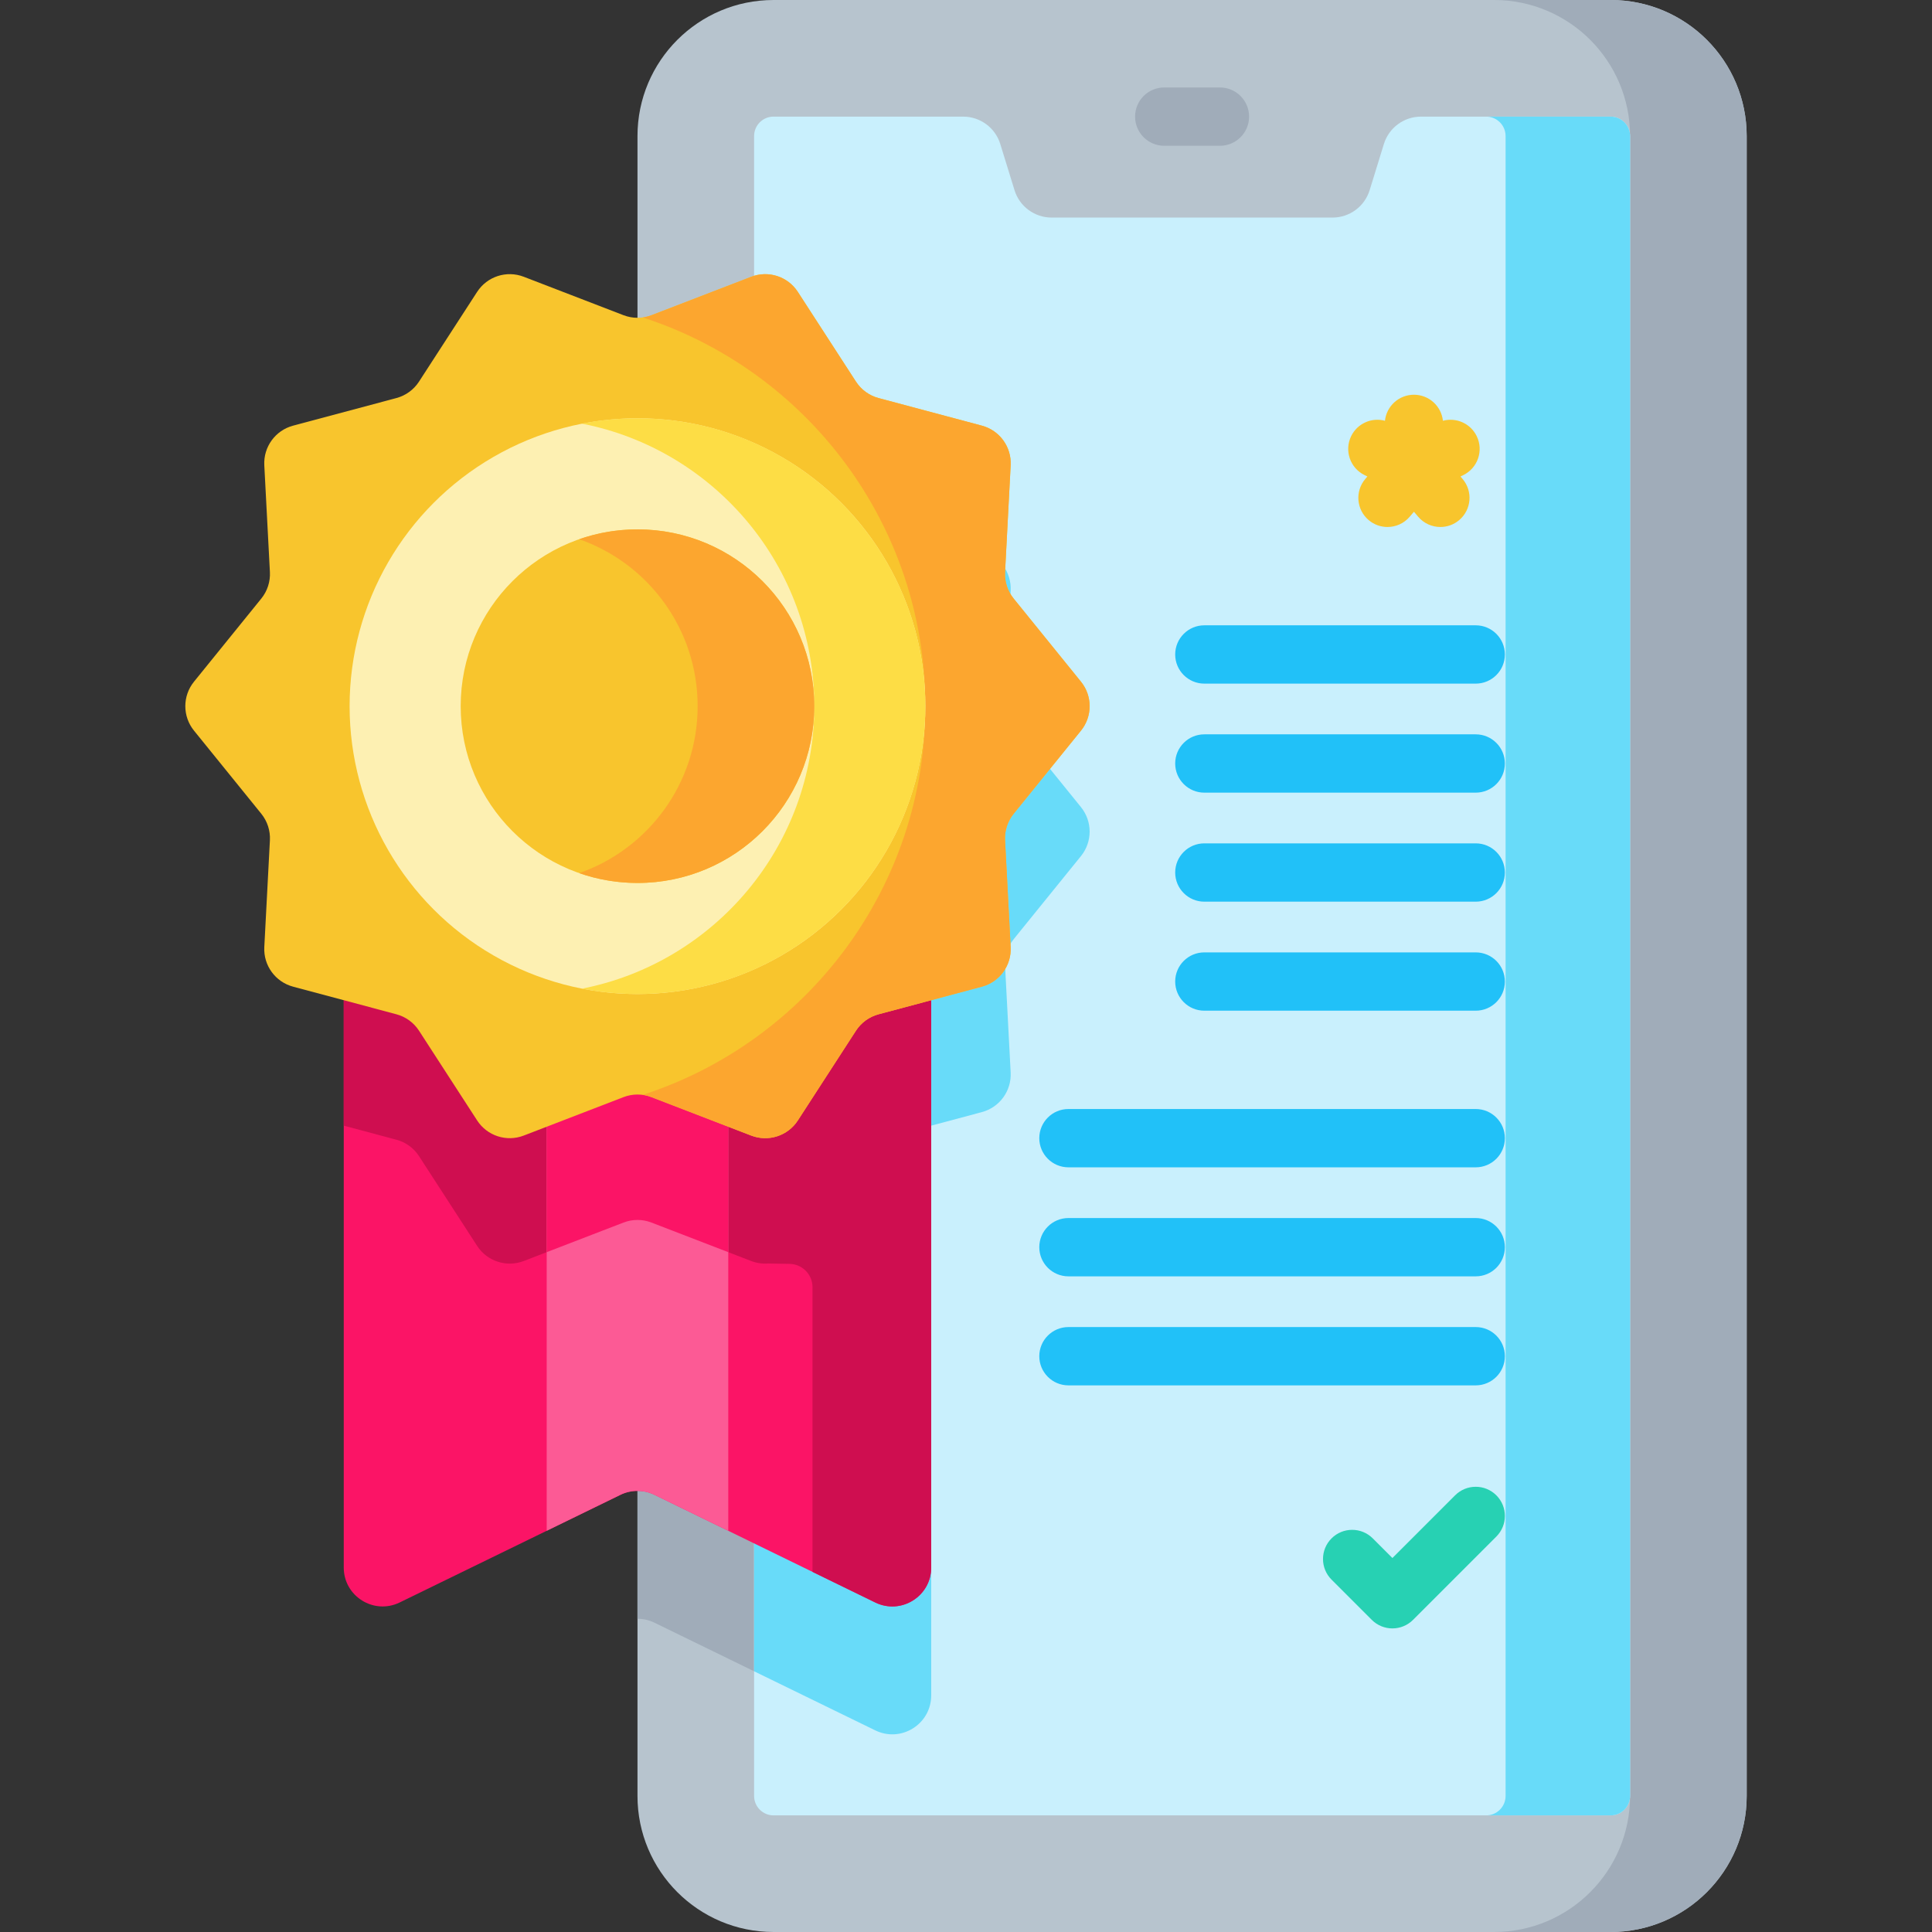
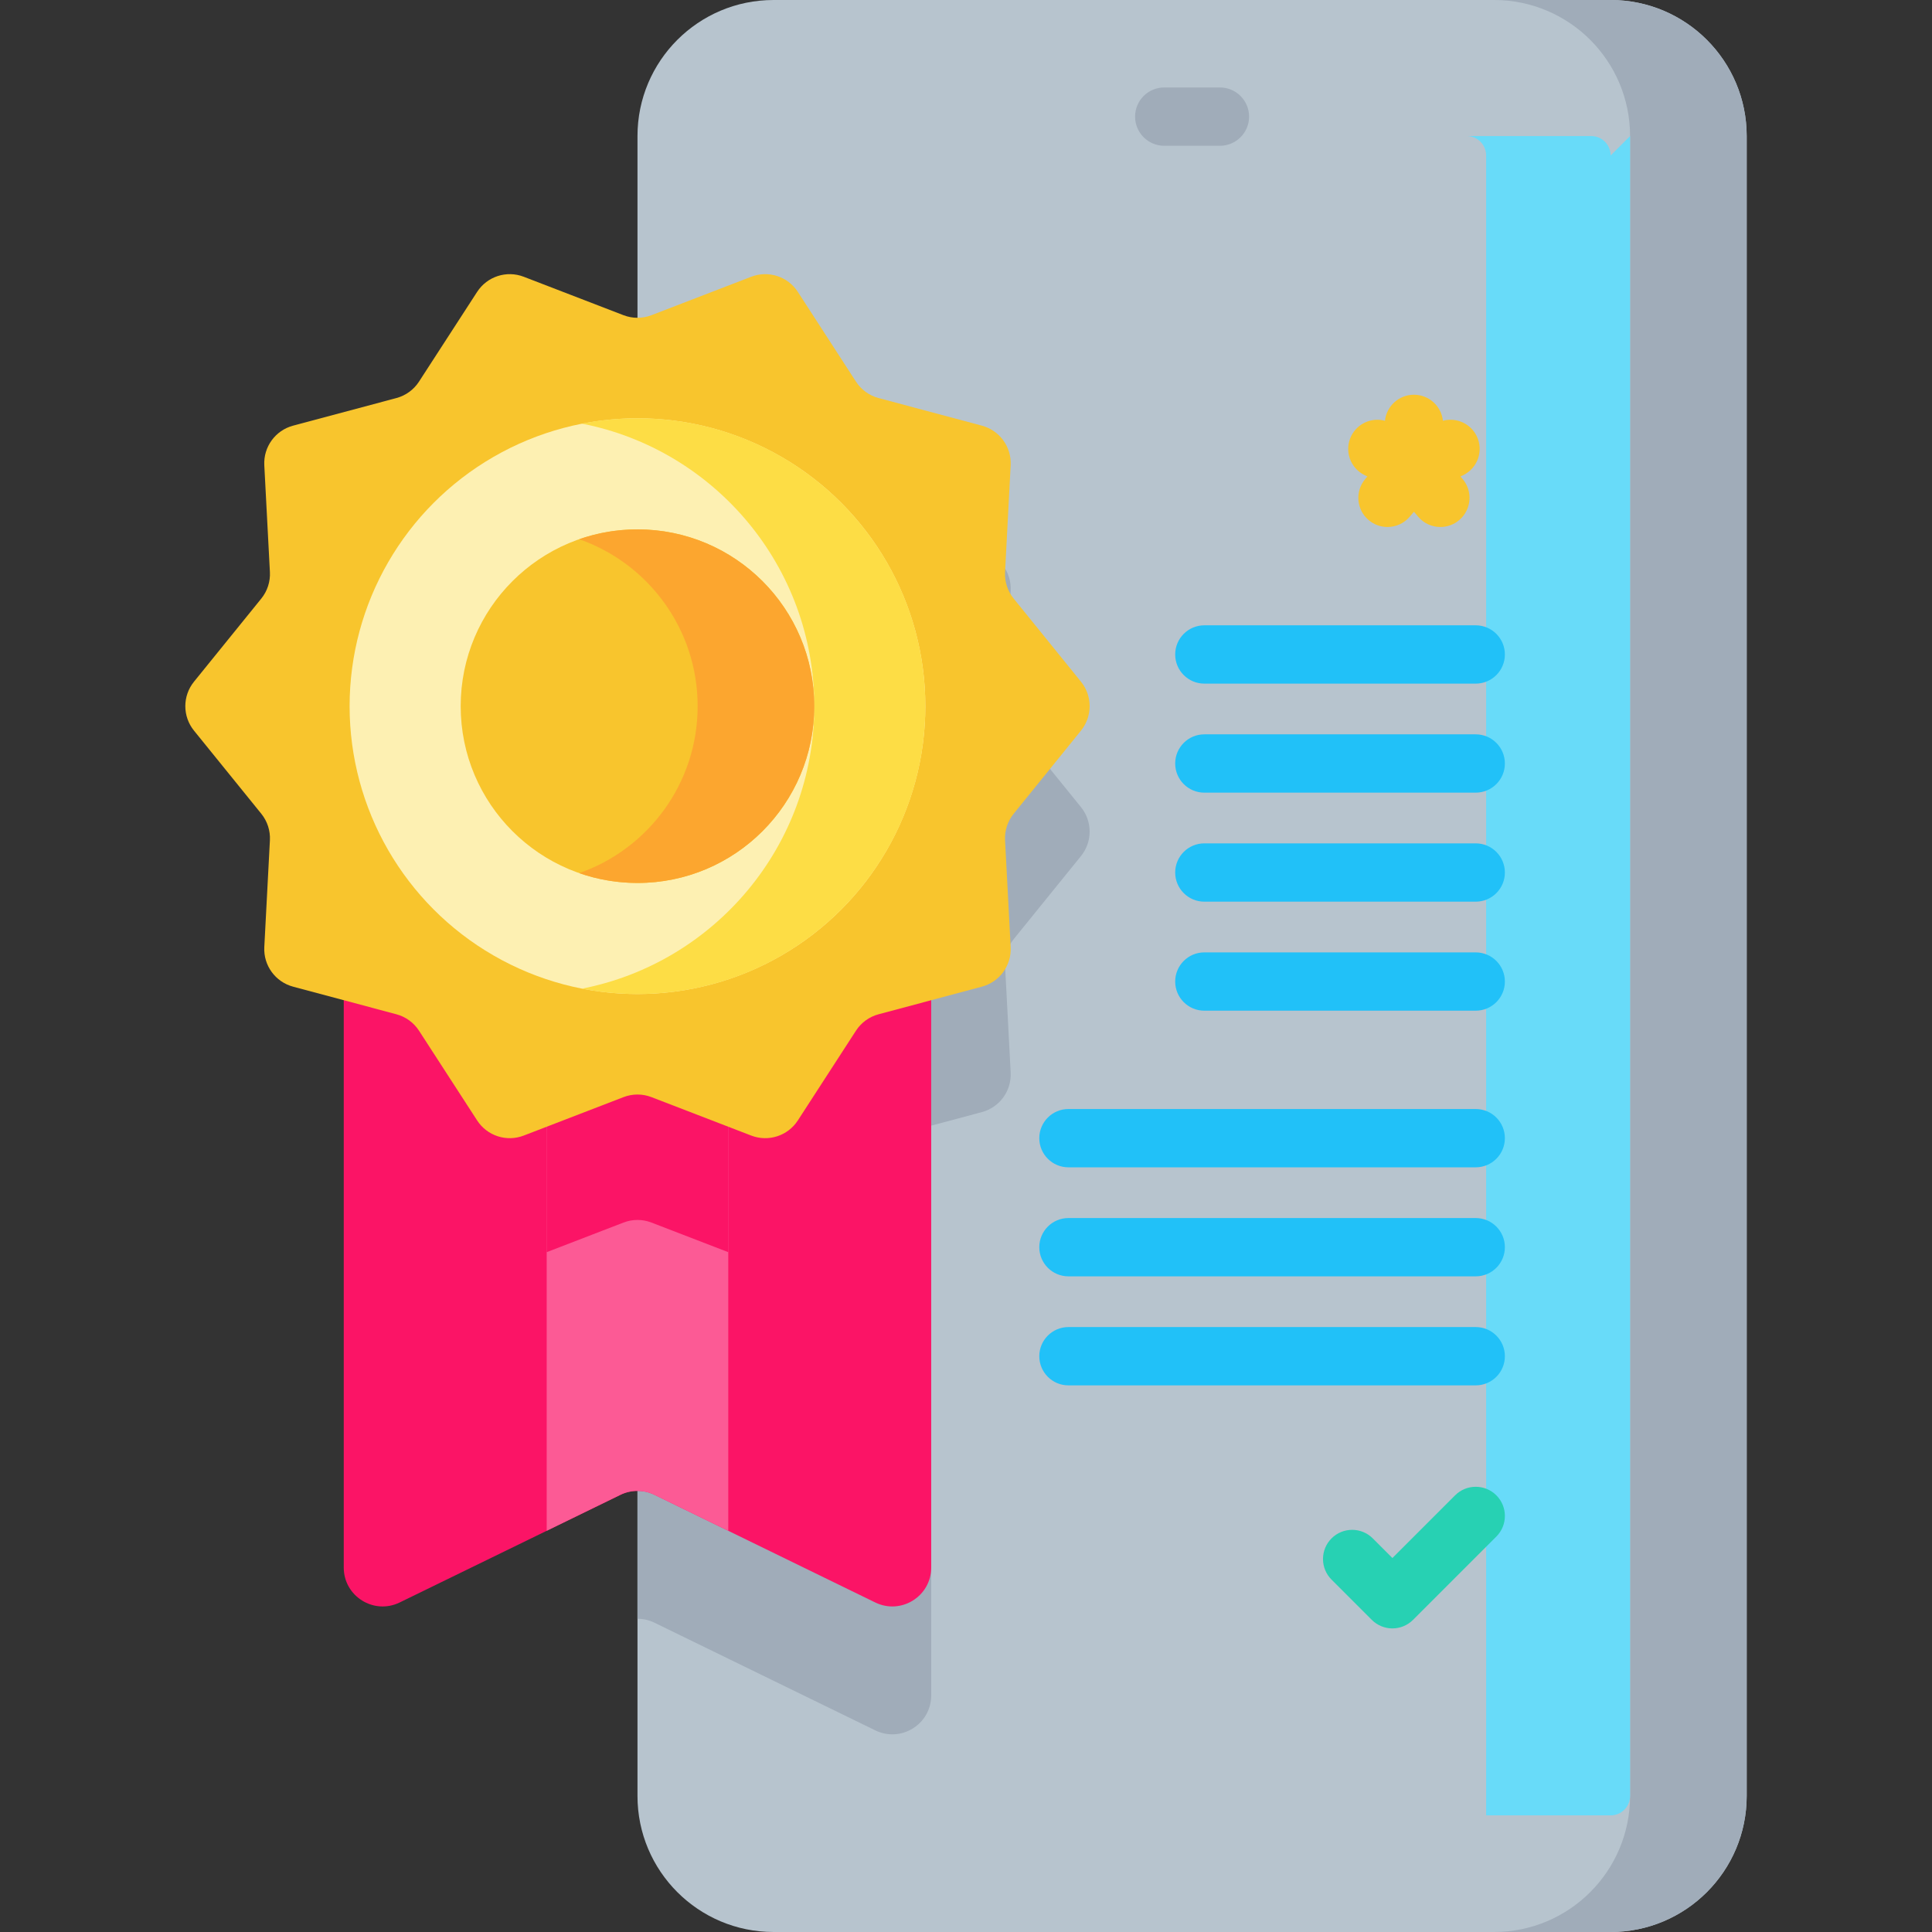
<svg xmlns="http://www.w3.org/2000/svg" id="Capa_1" viewBox="0 0 512 512">
  <rect x="0" y="0" width="512" height="512" fill="#333333" stroke="none" />
  <g>
    <g>
      <g>
        <g>
          <g>
            <g>
              <g>
                <path d="m462.892 36.056v439.887c0 19.913-16.143 36.056-36.056 36.056h-221.84c-19.913 0-36.056-16.143-36.056-36.056v-439.887c0-19.913 16.143-36.056 36.056-36.056h221.839c19.914 0 36.057 16.143 36.057 36.056z" fill="#b7c4ce" />
              </g>
              <g>
                <path d="m268.631 191.869c-1.602-1.979-2.415-4.48-2.281-7.023l1.485-28.307c.255-4.86-2.926-9.236-7.628-10.492l-27.384-7.318c-2.466-.659-4.599-2.21-5.986-4.352l-15.404-23.779c-2.65-4.09-7.803-5.764-12.35-4.012l-26.441 10.189c-1.191.459-2.446.689-3.701.689v311.534c1.544 0 3.088.34 4.509 1.04l58.504 28.526c6.851 3.338 14.824-1.648 14.824-9.261v-150.997l13.43-3.589c4.702-1.257 7.883-5.632 7.628-10.492l-1.485-28.307c-.133-2.542.679-5.044 2.281-7.023l17.838-22.03c3.061-3.78 3.061-9.186 0-12.966z" fill="#a0acb9" />
              </g>
              <g>
                <path d="m462.892 36.056v439.887c0 19.913-16.143 36.056-36.056 36.056h-30.906c19.913 0 36.056-16.143 36.056-36.056v-439.887c0-19.913-16.143-36.056-36.056-36.056h30.905c19.914 0 36.057 16.143 36.057 36.056z" fill="#a0acb9" />
              </g>
              <g>
-                 <path d="m431.986 36.056v439.887c0 2.843-2.308 5.151-5.151 5.151h-221.839c-2.843 0-5.151-2.308-5.151-5.151v-439.887c0-2.843 2.308-5.151 5.151-5.151h50.242c4.522 0 8.52 2.946 9.849 7.263l3.77 12.228c1.329 4.316 5.326 7.263 9.838 7.263h74.441c4.512 0 8.509-2.946 9.838-7.263l3.771-12.228c1.329-4.316 5.326-7.263 9.849-7.263h50.242c2.843 0 5.15 2.308 5.15 5.151z" fill="#c9f0fd" />
-               </g>
+                 </g>
              <g>
-                 <path d="m199.845 106.33v336.579l32.108 15.655c6.851 3.338 14.824-1.648 14.824-9.261v-150.997l13.43-3.589c4.702-1.257 7.883-5.632 7.628-10.492l-1.485-28.307c-.133-2.542.679-5.044 2.281-7.023l17.838-22.03c3.061-3.78 3.061-9.186 0-12.966l-17.839-22.031c-1.602-1.979-2.415-4.48-2.281-7.023l1.485-28.307c.255-4.86-2.926-9.236-7.628-10.492l-27.384-7.318c-2.466-.659-4.599-2.21-5.986-4.352l-15.404-23.779c-2.502-3.862-7.237-5.565-11.587-4.267z" fill="#68dbf9" />
-               </g>
+                 </g>
              <g>
-                 <path d="m431.986 36.056v439.887c0 2.843-2.308 5.151-5.151 5.151h-32.991c2.854 0 5.151-2.308 5.151-5.151v-439.887c0-2.843-2.297-5.151-5.151-5.151h32.991c2.844 0 5.151 2.308 5.151 5.151z" fill="#68dbf9" />
+                 <path d="m431.986 36.056v439.887c0 2.843-2.308 5.151-5.151 5.151h-32.991v-439.887c0-2.843-2.297-5.151-5.151-5.151h32.991c2.844 0 5.151 2.308 5.151 5.151z" fill="#68dbf9" />
              </g>
            </g>
          </g>
        </g>
      </g>
      <g>
        <g>
          <g>
            <g>
              <path d="m246.778 251.231v164.18c0 7.613-7.974 12.599-14.824 9.261l-58.504-28.526c-2.843-1.391-6.181-1.391-9.024 0l-58.504 28.526c-6.851 3.338-14.824-1.648-14.824-9.261v-164.18z" fill="#fb1466" />
            </g>
            <g>
-               <path d="m91.097 251.232v47.079l13.959 3.729c2.462.659 4.595 2.205 5.985 4.347l15.401 23.777c2.648 4.09 7.798 5.769 12.352 4.018l26.434-10.189c2.39-.927 5.027-.927 7.417 0l26.434 10.189c1.473.567 3.009.774 4.503.657l5.67.102c3.37.061 6.07 2.81 6.07 6.18v75.443l16.63 8.109c6.851 3.338 14.824-1.648 14.824-9.261v-164.18h-155.679z" fill="#cf0e50" />
-             </g>
+               </g>
            <g>
              <path d="m164.422 396.147c2.85-1.39 6.181-1.39 9.03 0l19.545 9.53v-154.445h-48.119v154.445z" fill="#fc5a95" />
            </g>
            <g>
              <path d="m144.878 331.837 20.351-7.844c2.39-.927 5.027-.927 7.417 0l20.351 7.844v-80.605h-48.119z" fill="#fb1466" />
            </g>
            <g>
              <path d="m286.471 193.624-17.838 22.03c-1.602 1.979-2.415 4.48-2.281 7.023l1.485 28.307c.255 4.86-2.926 9.236-7.628 10.492l-27.384 7.318c-2.466.659-4.599 2.21-5.986 4.352l-15.403 23.779c-2.65 4.09-7.803 5.764-12.35 4.012l-26.442-10.189c-2.384-.919-5.024-.919-7.408 0l-26.441 10.189c-4.548 1.752-9.701.078-12.35-4.012l-15.404-23.779c-1.388-2.142-3.521-3.693-5.986-4.352l-27.384-7.318c-4.702-1.257-7.883-5.632-7.628-10.492l1.485-28.307c.133-2.542-.679-5.044-2.281-7.023l-17.839-22.031c-3.061-3.78-3.061-9.186 0-12.966l17.838-22.03c1.602-1.979 2.415-4.48 2.281-7.023l-1.485-28.307c-.255-4.86 2.926-9.236 7.628-10.492l27.384-7.318c2.466-.659 4.599-2.21 5.986-4.352l15.403-23.779c2.65-4.09 7.803-5.764 12.35-4.012l26.442 10.189c2.384.919 5.024.919 7.408 0l26.441-10.189c4.548-1.752 9.701-.078 12.35 4.012l15.404 23.779c1.388 2.142 3.521 3.693 5.986 4.352l27.384 7.318c4.702 1.257 7.883 5.632 7.628 10.492l-1.485 28.307c-.133 2.542.679 5.044 2.281 7.023l17.839 22.031c3.06 3.78 3.06 9.186 0 12.966z" fill="#f8c52d" />
            </g>
            <g>
-               <path d="m286.471 193.623-17.843 22.036c-1.597 1.978-2.411 4.471-2.277 7.016l1.483 28.309c.258 4.862-2.926 9.241-7.623 10.498l-27.392 7.314c-2.462.659-4.595 2.205-5.985 4.347l-15.401 23.787c-2.648 4.09-7.798 5.759-12.352 4.007l-26.434-10.189c-.752-.288-1.535-.494-2.328-.597 43.474-14.062 74.904-54.857 74.904-103.008 0-48.14-31.421-88.935-74.874-103.008.783-.113 1.545-.309 2.297-.597l26.434-10.189c4.553-1.751 9.704-.082 12.352 4.007l15.401 23.777c1.391 2.143 3.523 3.698 5.985 4.358l27.392 7.314c4.698 1.257 7.881 5.635 7.623 10.498l-1.483 28.299c-.134 2.545.68 5.048 2.277 7.026l17.843 22.036c3.06 3.769 3.06 9.178.001 12.959z" fill="#fca62f" />
-             </g>
+               </g>
          </g>
          <g>
            <g>
              <circle cx="168.937" cy="187.141" fill="#fdf0b2" r="76.289" />
            </g>
            <g>
              <path d="m245.222 187.143c0 42.134-34.15 76.285-76.285 76.285-5.038 0-9.952-.484-14.711-1.422 35.088-6.861 61.564-37.766 61.564-74.863s-26.476-68.013-61.564-74.874c4.759-.937 9.673-1.422 14.711-1.422 42.135 0 76.285 34.161 76.285 76.296z" fill="#fddd45" />
            </g>
          </g>
          <g>
            <g>
              <circle cx="168.937" cy="187.141" fill="#f8c52d" r="46.851" />
            </g>
            <g>
              <path d="m215.79 187.143c0 25.878-20.974 46.853-46.853 46.853-5.419 0-10.611-.917-15.453-2.606 18.286-6.387 31.4-23.787 31.4-44.246s-13.114-37.859-31.4-44.246c4.842-1.69 10.034-2.606 15.453-2.606 25.878-.002 46.853 20.973 46.853 46.851z" fill="#fca62f" />
            </g>
          </g>
        </g>
      </g>
    </g>
    <g>
      <g>
        <g>
          <g>
            <g>
              <g>
                <g>
                  <path d="m323.296 38.632h-14.762c-4.267 0-7.726-3.459-7.726-7.726s3.459-7.726 7.726-7.726h14.762c4.267 0 7.726 3.459 7.726 7.726s-3.458 7.726-7.726 7.726z" fill="#a0acb9" />
                </g>
              </g>
            </g>
          </g>
          <g>
            <g>
              <g>
                <path d="m369.003 431.545c-1.977 0-3.955-.755-5.463-2.263l-10.667-10.667c-3.018-3.017-3.018-7.909 0-10.927 3.017-3.017 7.909-3.017 10.927 0l5.204 5.204 16.615-16.615c3.017-3.017 7.909-3.017 10.927 0s3.018 7.909 0 10.927l-22.078 22.078c-1.511 1.509-3.488 2.263-5.465 2.263z" fill="#27d1b3" />
              </g>
            </g>
          </g>
          <g>
            <g>
              <g>
                <path d="m391.081 267.844h-71.917c-4.267 0-7.726-3.459-7.726-7.726s3.459-7.726 7.726-7.726h71.917c4.267 0 7.726 3.459 7.726 7.726 0 4.266-3.459 7.726-7.726 7.726z" fill="#21c1f8" />
              </g>
              <g>
                <g>
                  <path d="m391.081 367.137h-107.931c-4.267 0-7.726-3.459-7.726-7.726s3.459-7.726 7.726-7.726h107.931c4.267 0 7.726 3.459 7.726 7.726s-3.459 7.726-7.726 7.726z" fill="#21c1f8" />
                </g>
                <g>
                  <path d="m391.081 338.245h-107.931c-4.267 0-7.726-3.459-7.726-7.726s3.459-7.726 7.726-7.726h107.931c4.267 0 7.726 3.459 7.726 7.726s-3.459 7.726-7.726 7.726z" fill="#21c1f8" />
                </g>
                <g>
                  <path d="m391.081 309.353h-107.931c-4.267 0-7.726-3.459-7.726-7.726s3.459-7.726 7.726-7.726h107.931c4.267 0 7.726 3.459 7.726 7.726s-3.459 7.726-7.726 7.726z" fill="#21c1f8" />
                </g>
              </g>
              <g>
                <path d="m391.081 238.952h-71.917c-4.267 0-7.726-3.459-7.726-7.726s3.459-7.726 7.726-7.726h71.917c4.267 0 7.726 3.459 7.726 7.726s-3.459 7.726-7.726 7.726z" fill="#21c1f8" />
              </g>
              <g>
                <path d="m391.081 210.06h-71.917c-4.267 0-7.726-3.459-7.726-7.726s3.459-7.726 7.726-7.726h71.917c4.267 0 7.726 3.459 7.726 7.726s-3.459 7.726-7.726 7.726z" fill="#21c1f8" />
              </g>
              <g>
                <path d="m391.081 181.168h-71.917c-4.267 0-7.726-3.459-7.726-7.726s3.459-7.726 7.726-7.726h71.917c4.267 0 7.726 3.459 7.726 7.726s-3.459 7.726-7.726 7.726z" fill="#21c1f8" />
              </g>
            </g>
          </g>
          <path d="m391.348 115.589c-1.648-3.391-5.45-5.03-8.959-4.08-.412-3.879-3.693-6.901-7.681-6.901s-7.269 3.022-7.681 6.901c-3.51-.95-7.311.689-8.959 4.08-1.865 3.838-.266 8.461 3.572 10.326l.732.356-.562.662c-2.761 3.254-2.361 8.129.892 10.89 1.453 1.233 3.228 1.836 4.995 1.836 2.191 0 4.367-.927 5.895-2.727l1.115-1.314 1.115 1.314c1.528 1.801 3.704 2.727 5.895 2.727 1.767 0 3.543-.603 4.995-1.836 3.254-2.761 3.652-7.637.891-10.89l-.561-.661.732-.356c3.84-1.866 5.439-6.489 3.574-10.327z" fill="#f8c52d" />
        </g>
      </g>
    </g>
  </g>
  <g />
  <g />
  <g />
  <g />
  <g />
  <g />
  <g />
  <g />
  <g />
  <g />
  <g />
  <g />
  <g />
  <g />
  <g />
</svg>